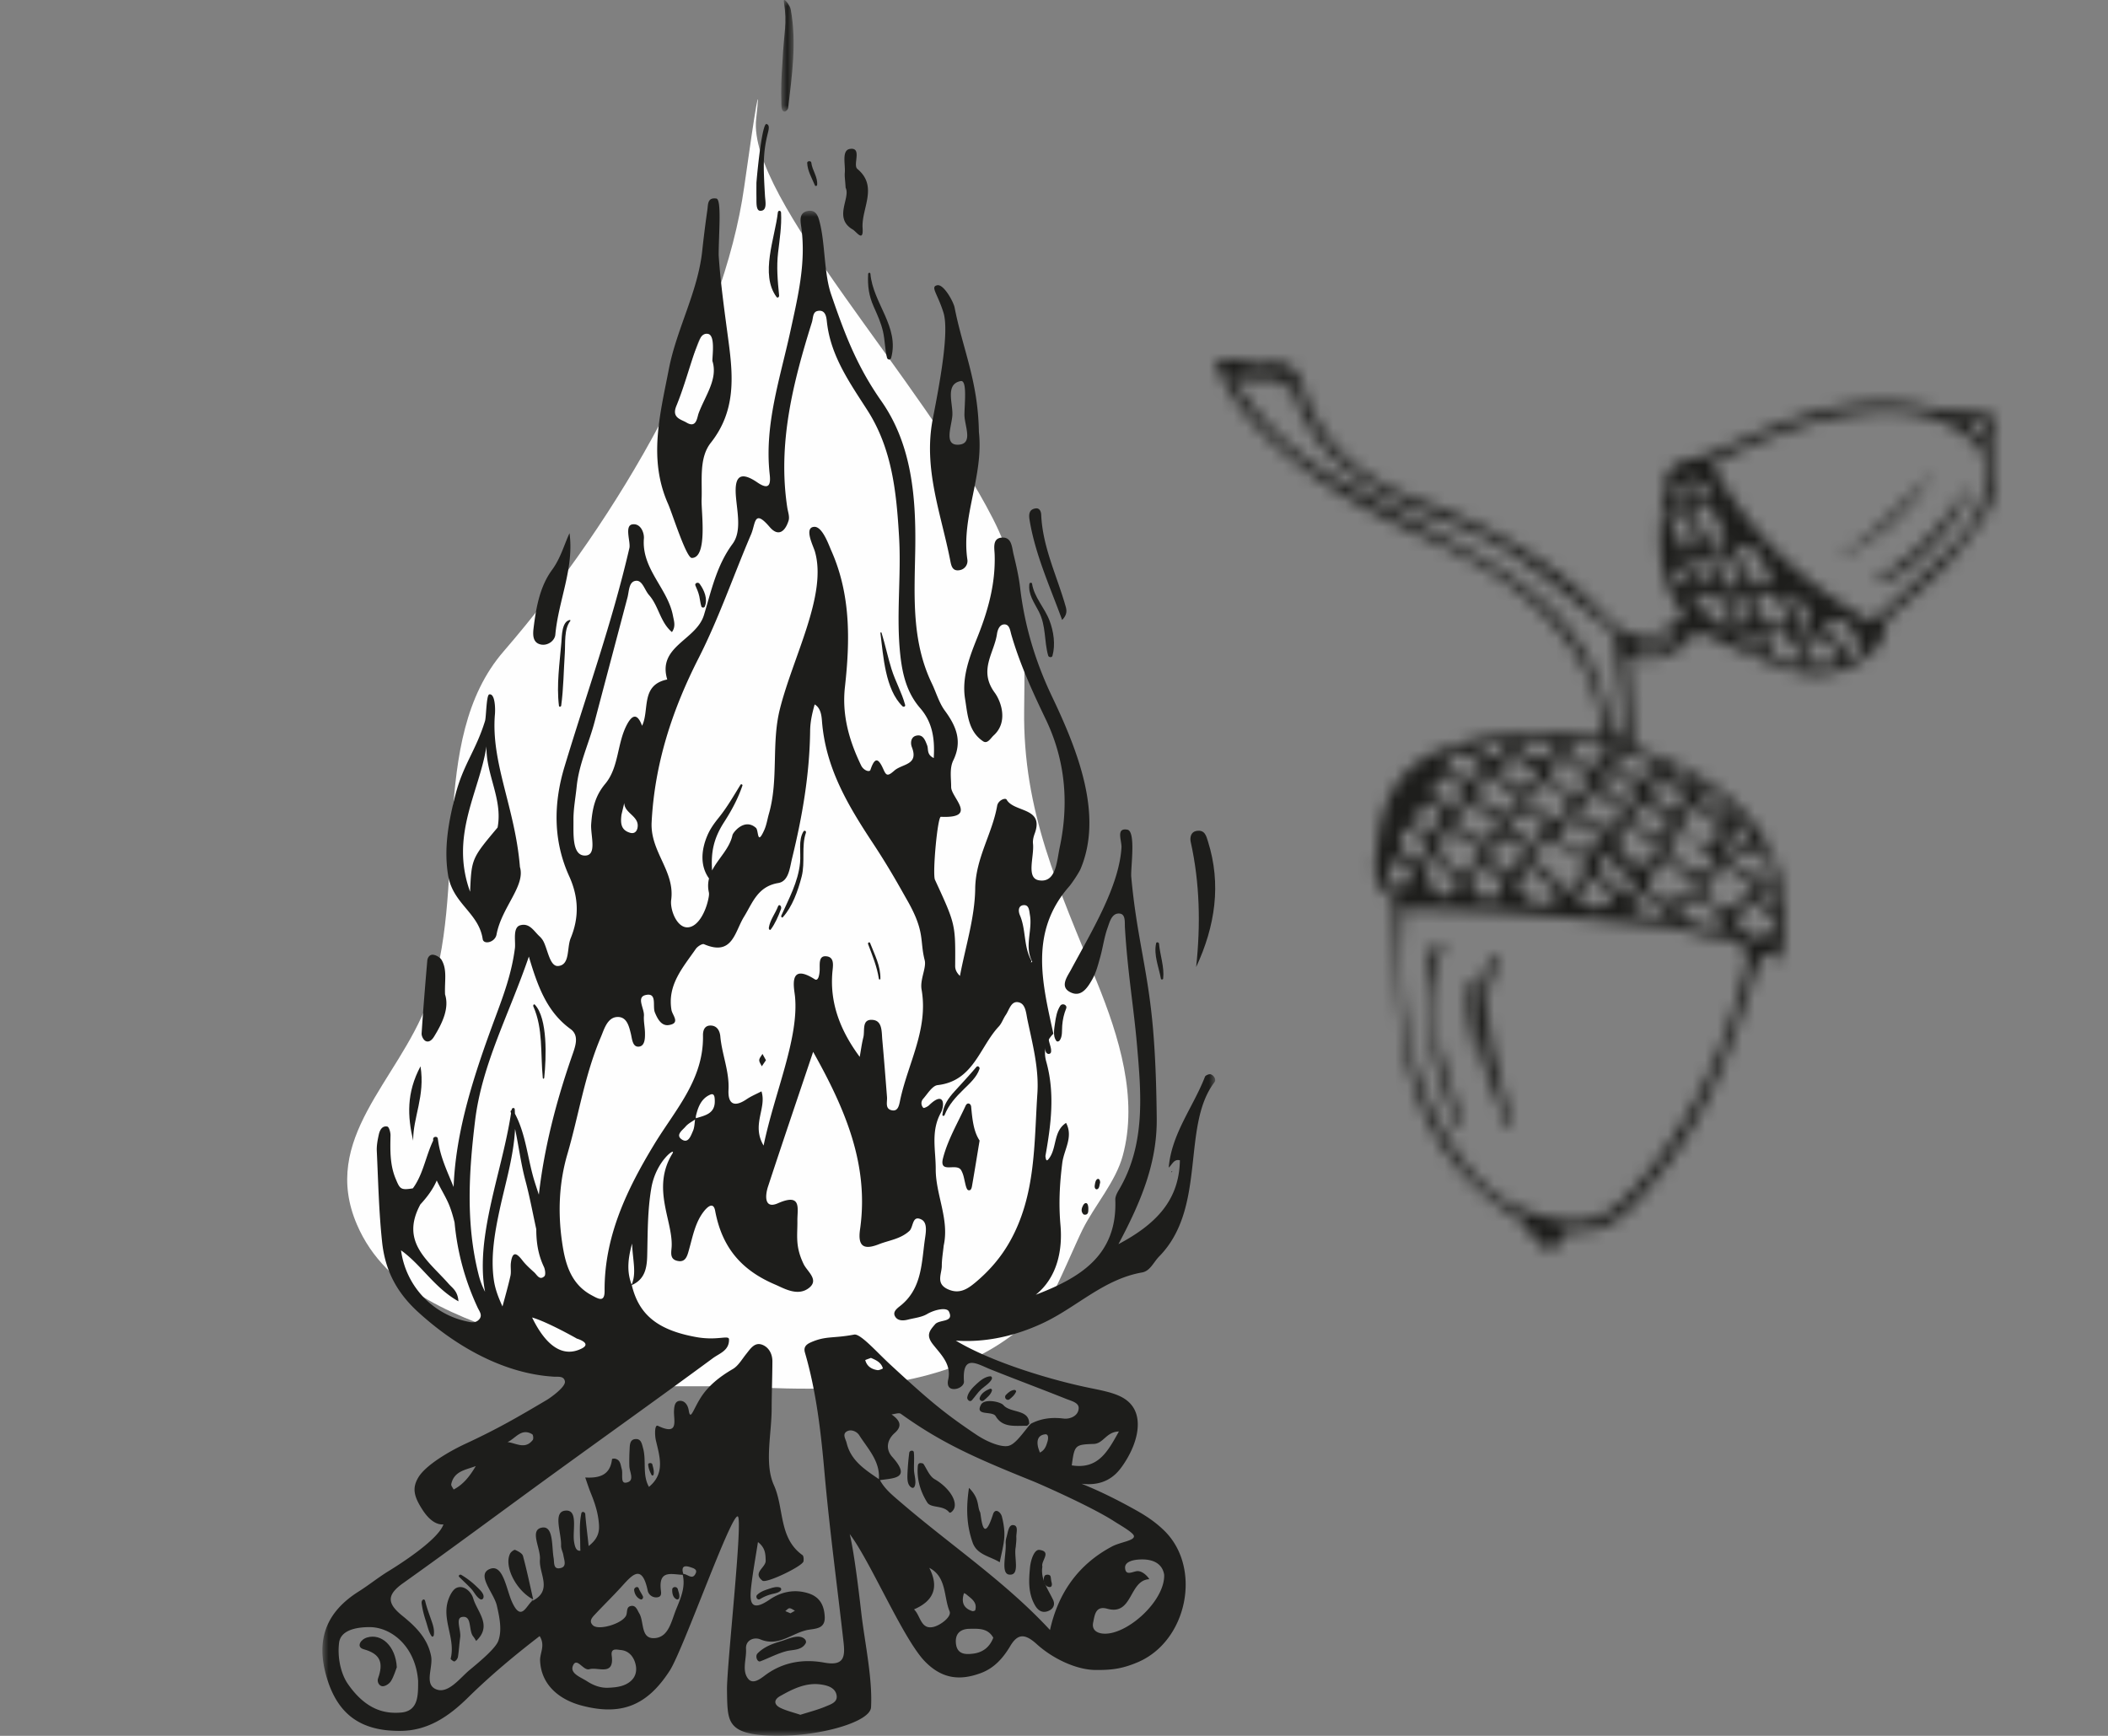
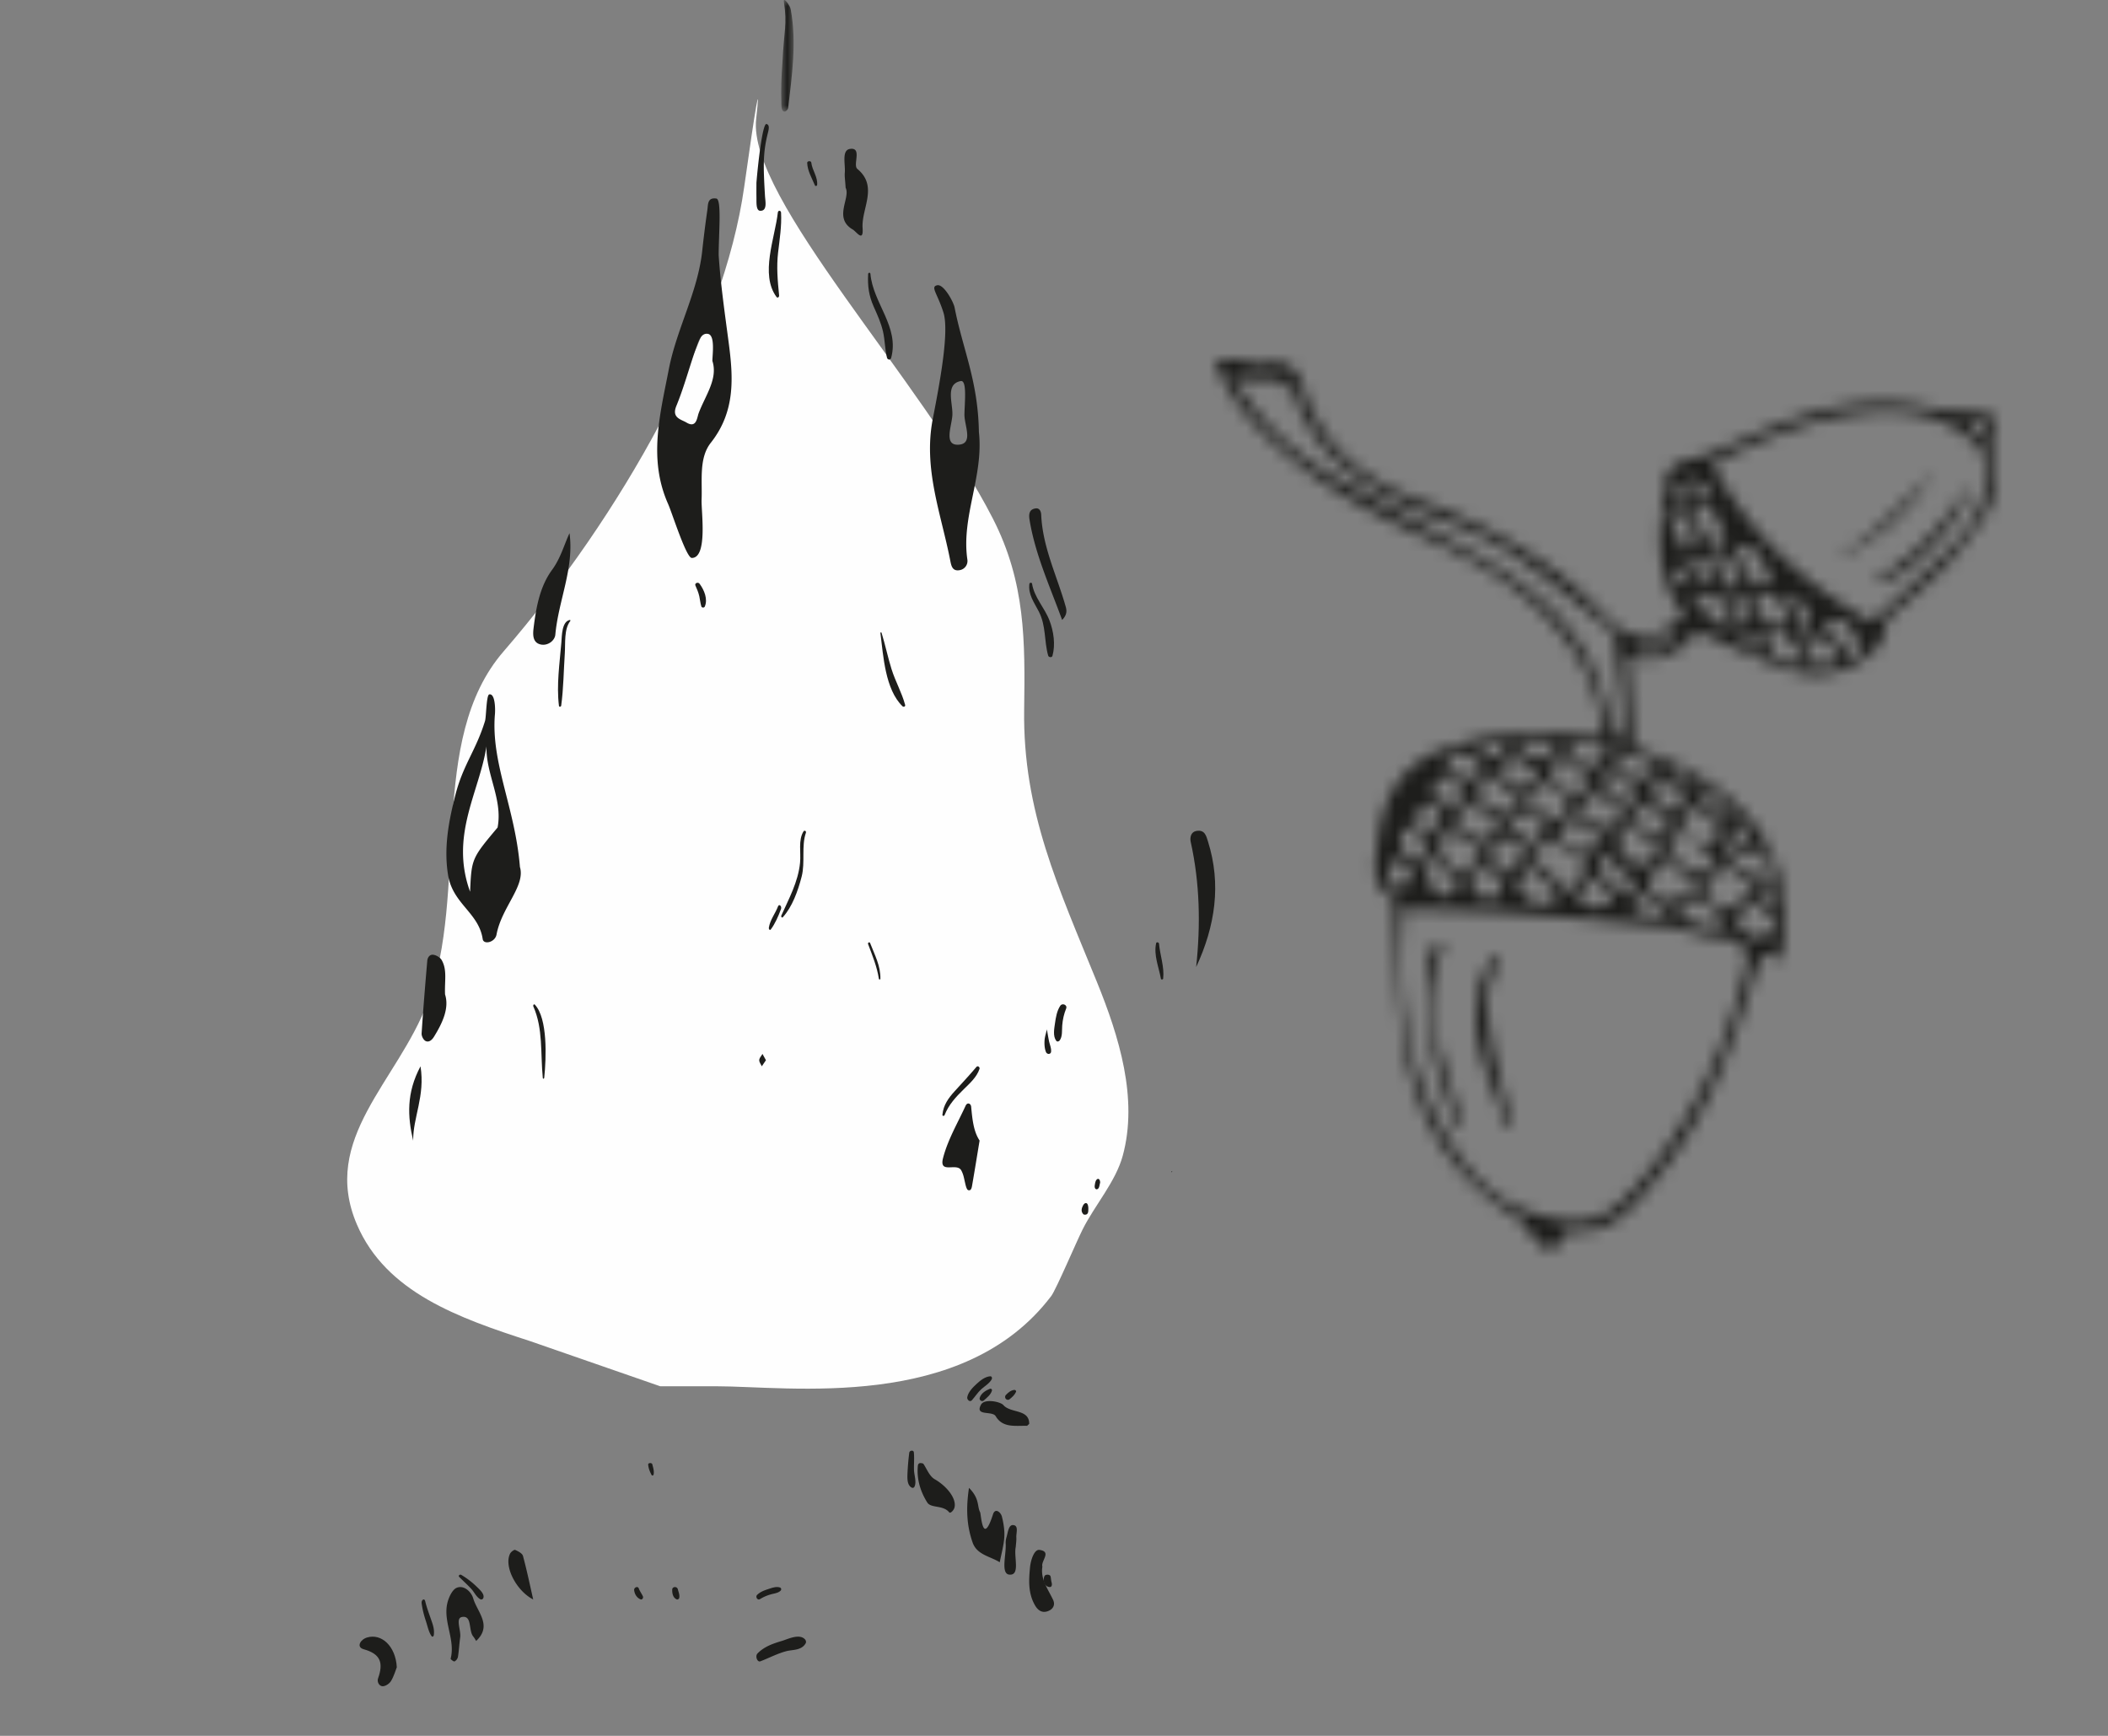
<svg xmlns="http://www.w3.org/2000/svg" height="140" viewBox="0 0 170 140" width="170">
  <rect x="0" y="0" width="170" height="140" fill="#808080" stroke="none" />
  <mask id="a" fill="#fff">
    <path d="M0 0h72v123H0z" fill="#fff" fill-rule="evenodd" />
  </mask>
  <mask id="b" fill="#fff">
    <path d="M0 0h1v9H0z" fill="#fff" fill-rule="evenodd" />
  </mask>
  <mask id="c" fill="#fff">
    <path d="M4.755 6.754c3.468 3.229 7.554 5.498 11.863 7.457 4.562 2.073 8.91 4.506 11.903 8.706 1.603 2.246 2.66 4.695 2.686 7.63-4.322-.964-8.371-.616-12.447.74-3.865 1.285-5.282 4.131-5.67 7.72-.166 1.55-.682 3.37 1.254 4.437.16.09.065.631.09.963.279 3.825.199 7.718.922 11.458 1.078 5.571 3.867 10.256 8.958 13.306.462.277.708.89 1.1 1.303.507.531 1.061 1.02 1.595 1.526.452-.506.907-1.011 1.565-1.748 3.68.49 5.526-2.368 7.626-5.013 3.74-4.714 5.584-10.246 7.363-15.83.088-.275.21-.541.329-.806.099-.219.214-.428.366-.726l1.324.566.14-.854c1.023-6.565-1.765-11.227-7.4-14.376-1.482-.827-3.132-1.356-4.562-1.962-.158-2.436-.31-4.795-.473-7.29 2.4.675 4.207-.248 5.537-2.083 2.497 1.08 4.847 2.295 7.332 3.12 2.712.904 5.267.216 7.285-1.852.451-.464.48-1.331.795-2.288 1.322-1.18 3.033-2.557 4.556-4.114 1.153-1.18 2.102-2.56 3.074-3.9.932-1.28 1.196-2.724.948-4.297-.155-.991-.367-1.906.097-3.03.118-.288.111-.507.023-.674l-.022-.04c-.28-.438-1.15-.504-1.771-.568-1.193-.12-2.419-.077-3.57-.348-3.89-.915-7.626-.256-11.282 1.033-2.168.764-4.251 1.763-6.374 2.653-.224.094-.451.208-.688.254-2.429.475-2.954.89-3.156 3.337-.276 3.302-.594 6.662 1.8 9.448-2.454 2.15-4.447 2.231-6.464.045-4.152-4.502-9.34-7.285-15.026-9.356-2.98-1.086-5.676-2.702-7.507-5.36-.764-1.107-1.408-2.374-1.76-3.663C6.729.856 5.83.233 4.56.101 3.569-.003 2.565 0 1.49.004 1.01.006.515.007 0 0c.98 2.868 2.762 4.9 4.755 6.754zM2.593.985L2.67.543l2.673.45c-.024.14-.05.278-.073.417L2.593.985zm28.04 24.289c-1.82-4.342-5.387-7.099-9.338-9.367-4.021-2.31-8.203-4.35-12.191-6.715-3.21-1.903-5.78-4.546-7.687-7.76 1.587.253 3.1.496 4.786.767 1.692 5.766 6.267 8.631 11.768 10.596 2.152.768 4.313 1.722 6.186 3 2.925 1.996 5.608 4.34 7.975 6.208.25 1.98.419 3.371.603 4.758.294 2.202.165 3.22-.504 4.02-.516-1.824-.86-3.747-1.598-5.507zm9.443-16.872c3.996-1.935 7.86-3.624 12.17-4.09 2.6-.279 5.108-.085 7.403 1.222 2.577 1.47 3.184 3.212 2.046 6.165-.477 1.239-1.31 2.434-2.25 3.39-2.068 2.103-4.306 4.04-6.511 6.076-5.65-3.2-9.912-7.173-12.858-12.763zm20.618-3.273c.61-.2 1.087-.116 1.512.08.072.036-.085.549-.195 1.184l-1.317-1.264zm-22.21 4.283c.656.566 1.201 1.032 1.744 1.5-.087.1-.175.197-.264.295-.544-.466-1.993.014-1.48-1.795zm-1.748.656l.74-.112c.05.538.1 1.077.152 1.616-.218.036-.438.07-.656.108l-.236-1.612zm3.031 4.614c-.479-.933-.887-1.73-1.374-2.684 1.053-1.06 1.555.162 1.978.654.443.512.527 1.329.825 2.18-.758-.079-1.177-.122-1.429-.15zm-3.379-2.397c1.585.142 2.187.93 2.255 2.079.019.327-.508.69-.848 1.115-.533-1.213-.919-2.087-1.407-3.194zm6.027 2.86c.46-.038.87-.077 1.02.098.6.717.966 1.623 1.576 2.728-.943-.016-1.388-.02-1.719-.028-.505-.914-.94-1.705-1.524-2.765h.058c.195 0 .396-.016.589-.033zm-1.133 2.823l-1.5-2.682c1.533.392 2.247 1.305 2.55 2.699l-1.05-.017zm-2.16-.716c-.364-.452-.776-.87-1.199-1.335 1.587-.097 2.243.559 2.295 2.21-.12.08-.239.163-.36.245-.242-.374-.46-.771-.736-1.12zm-2.344-.074l.455-.549c.418.362.854.71 1.229 1.114.038.042-.28.41-.43.628l-1.254-1.193zm4.57 1.525c.179-.098.357-.198.536-.295.51.772 1.044 1.53 1.491 2.336.052.093-.377.45-.654.763-.57-1.163-.973-1.983-1.373-2.804zm2.987 2.427l-.971-2.228c1.671-.386 2.744.648 2.75 2.635l-1.78-.407zm1.762-2.29c1.395.593 2.045 1.453 1.71 2.838l-.454.194c-.403-.973-.805-1.947-1.256-3.032zm-7.69.604c1.973-.89 3.025-.086 3.082 1.839l-.365.43-2.717-2.27zm11.813 3.242c-.349-.367-.802-.635-1.21-.947 1.19-1.421 2.091-.908 3.14 1.752-.308.169-.625.348-.963.535-.352-.5-.609-.968-.967-1.34zm-7.93-.534l.441-.432 1.379 1.395-.424.417c-.466-.458-.93-.92-1.396-1.38zm2.15-.272c1.754-.04 2.382 1.23 3.166 2.62-2.456-.095-2.856-.441-3.166-2.62zm-10.718 1.13l3.67-.773c-.781.847-1.569 1.262-2.315 1.263-.471 0-.927-.166-1.355-.49zm13.51-.47c2.073-.155 2.553.143 2.987 1.795l-1.673.4a597.96 597.96 0 00-1.315-2.195zm-22.907 8.6c.1-.155.197-.307.295-.463l2.835.045.22.317c-.497.419-1.01 1.186-1.483 1.186h-.021c-.632-.03-1.231-.693-1.846-1.086zm5.985 1.67c-1.068-.054-1.638-.848-1.785-2.114l2.905.585.198.41c-.434.391-.888 1.12-1.3 1.12l-.018-.001zm-9.176-1.61a675.71 675.71 0 002.542-.451c-.489.875-.81 1.29-1.213 1.29-.336 0-.73-.288-1.33-.838zm12.986 2.64c-.95-.213-1.774-.787-1.725-2.3 1.131.389 2.059.708 2.985 1.029.042.146.082.292.122.439-.436.278-.937.839-1.307.839a.35.35 0 01-.075-.008zm-13.879-.058c-.834-.147-1.55-.61-1.444-1.707 1.394-.856 2.03.063 3.035 1.11-.613.246-1.089.606-1.486.606a.694.694 0 01-.105-.009zm8.782 1.195c-1.01-.205-1.84-.832-1.99-2.007l.92-.959 2.471 2.093c-.442.294-.949.88-1.332.88a.374.374 0 01-.07-.007zm-6.414-1.843l1.509-1.074c.703.47 1.295.867 1.967 1.32-.311.402-.624.81-1.067 1.386l-2.41-1.632zm10.72 2.757c-.631-.275-1.343-.627-1.702-1.167-.263-.4-.03-1.127-.014-1.946l2.56 2.243c-.263.276-.678.873-.827.873a.044.044 0 01-.017-.003zm3.428-2.786c.58.308 1.163.614 1.845.974-.338.239-.607.336-.824.336-.582 0-.799-.706-1.021-1.31zm-19.362 1.751c.424-.565.71-.94 1.016-1.347l1.582 1.08-.578 1.863c-.861-.682-1.514-1.196-2.02-1.596zm19.44 1.578c-.578-.315-1.218-.715-1.519-1.26-.182-.326.22-.975.389-1.592.807.666 1.36 1.062 1.828 1.543.183.188.323.682.208.834-.17.224-.6.493-.823.493a.162.162 0 01-.082-.018zM20.788 35.09l1.377-1.46c.809.61 1.542 1.16 2.425 1.824l-1.313 1.33-2.49-1.694zm6.744 1.902c-.855-.183-1.622-.761-2.535-1.222l1.645-1.767c.578.477 1.125.875 1.606 1.342.537.519.113 1.663-.578 1.663a.625.625 0 01-.138-.016zm11.757-2.562c.917.778 1.728 1.464 2.541 2.152a8.05 8.05 0 01-.381.01c-1.673 0-2.27-.65-2.16-2.162zm-8.246 3.218c-.686-.169-1.238-.865-1.974-1.431l1.743-1.288c.72.6 1.347 1.115 2.468 2.047-.848.279-1.508.696-2.034.696a.87.87 0 01-.203-.024zm-15.242-.5c.51-.525.954-.982 1.475-1.516.354.48 1.585 1.089.51 2.016-.264.229-.516.319-.747.319-.548 0-.984-.502-1.238-.819zm3.503.178l1.345-1.604c.736.574 1.488 1.163 2.234 1.747-.284.807-.709 1.209-1.276 1.209-.604 0-1.37-.453-2.303-1.352zm16.254 1.048c-.732-.213-1.333-.86-2.05-1.358.537-.562.833-.87 1.137-1.19.582.396 1.086.68 1.518 1.046.532.453.163 1.524-.45 1.524a.58.58 0 01-.155-.022zm2.087-1.05l1.021-1.41c.675.609 1.386 1.246 2.063 1.855-.354 1.964-1.614.967-2.58.896l.008.023c-.013-.007-.025-.016-.038-.025l.03.002-.504-1.341zm-14.109.395a672.07 672.07 0 011.475-1.472l1.626 1.339-.845 1.454c-.813-.475-1.485-.867-2.256-1.32zm4.122.246a566.4 566.4 0 011.204-.84c.83.528 1.55.984 2.545 1.613-.548.339-1.02.871-1.488.87h-.003c-1.062 0-1.927-.505-2.258-1.643zm6.516 2.807c-.625-.103-1.334-.918-1.594-1.583-.168-.437.396-1.156.63-1.74l2.713 2.108c-.542.405-1.178 1.22-1.68 1.22a.389.389 0 01-.069-.005zm7.12-2.653c1.407-.87 1.487-.823 1.864 1.181-.575-.364-1.148-.728-1.865-1.18zm-26.17-.416l2.22 1.148-1.121 1.86c-1.28-.772-1.443-1.726-1.1-3.008zm3.677.132c.414.316.74.615 1.116.838.406.24.857.408 1.544.727-.437.792-.845 1.534-1.256 2.283-2.182-1.25-2.57-2.414-1.404-3.848zm20.424 3.649c-.774-.167-1.642-.65-2.1-1.276-.413-.568-.717-1.529.076-2.25l.966.754-.01-.024c.657.433 1.32.87 2.231 1.466-.329.396-.837 1.333-1.135 1.333a.124.124 0 01-.028-.003zm-17.378-1.531l1.68-1.399c.434.28.825.531 1.474.951-.408.688-.795 1.337-1.182 1.984l-1.972-1.536zm19.387-1.358c.738 1.057 1.6 1.665 2.917.917l.888 2.243c-.113.01-.224.013-.333.013-2.052 0-3.734-1.5-3.472-3.173zm-15.965 1.379l1.759-1.256 3.03 1.936-1.25 2.383c-1.34-1.158-2.424-2.098-3.54-3.063zm6.254-.191l1.862 2.243c.219-.15.438-.299.656-.45l-.532 1.497c-2.368-.688-3.003-2.104-1.986-3.29zm-12.968 3.522c-.534-.21-1.163-.665-1.338-1.166-.22-.632-.029-1.407-.015-2.12l.439.155c.619.701 1.236 1.404 2.013 2.287-.36.29-.821.853-1.056.853a.101.101 0 01-.043-.01zm18.008.3c-.581-.01-1.67-.82-1.62-1.135.128-.803.768-1.527 1.195-2.267.955.793 1.695 1.406 2.887 2.393-.983.436-1.719 1.01-2.44 1.01h-.022zm-21.937-3.328L16 41.502l-1.13 1.385c-1.032-1.018-1.33-1.8-.245-2.61zm6.691 2.96c-1.384-1.03-.027-1.665.626-2.798.087 1.247 2.02 1.543.748 2.882-.089.093-.289.134-.515.134-.312 0-.673-.08-.859-.218zm18.195-.617l1.514-1.91 2.504 1.842c-.754.64-1.29 1.449-1.97 1.593a1.675 1.675 0 01-.35.039c-.868 0-1.414-.744-1.698-1.564zm-15.198-.246l1.002-1.468 2.436 2.2c-.546.547-1.02.825-1.479.825-.626 0-1.227-.512-1.96-1.557zm4.857 1.056c.51-.631.965-1.193 1.395-1.72.486.565 1.007 1.166 1.577 1.825-.51.436-.995.647-1.465.647-.518 0-1.018-.257-1.507-.752zm14.711-.745l1.256-.117.078 1.71c-.104.014-.206.03-.308.046l-1.026-1.64zm-10.37 1.309c.284-.32.572-.64.844-.944l2.136 1.387c-.289.293-.679.436-1.105.436-.618 0-1.313-.302-1.875-.88zm5.663 1.668c-.624-.159-1.152-.683-1.934-1.184.87-.578 1.334-.883 1.722-1.142l2.054 1.71.02.426c-.492.062-1.013.235-1.488.235-.128 0-.253-.014-.374-.045zm2.733-.579c.658-.578 1.18-1.034 1.688-1.479.364.433.685.933 1.119 1.31.787.68.582 1.094-.259 1.482-.305.14-.565.201-.793.201-.83 0-1.225-.809-1.755-1.514zM26.09 68.996c-3.593-.94-5.884-3.652-7.677-6.79-3.255-5.702-3.82-11.836-3.18-17.934 3.135.127 6.02.167 8.888.378 4.341.32 8.673.757 13.008 1.156.237.022.46.16.697.22.834.202 1.661.507 2.508.574 2.335.185 2.928.92 2.298 3.038-.028.093-.046.19-.07.285-1.619 6.162-4.303 11.786-8.515 16.658-1.729 2.002-3.007 2.888-4.966 2.888-.841 0-1.808-.164-2.991-.473z" fill="#fff" fill-rule="evenodd" />
  </mask>
  <mask id="d" fill="#fff">
    <path d="M.284 2.492c-.693 2.876-.04 5.626 1.112 8.314.448 1.047.788 2.129 1.176 3.194L3 13.896c-.3-1.079-.65-2.15-.893-3.241C1.632 8.507 1.002 6.363.864 4.19c-.082-1.296.647-2.64 1.01-3.966L1.433 0C1.042.83.492 1.631.284 2.492z" fill="#fff" fill-rule="evenodd" />
  </mask>
  <mask id="e" fill="#fff">
    <path d="M.001 2.258c.09 2.398.218 4.824.678 7.16.376 1.918 1.247 3.725 1.899 5.582L3 14.87C1.7 10.057-.933 5.436 1.419.091 1.225.062 1.033.031.84 0 .544.753-.027 1.526 0 2.258z" fill="#fff" fill-rule="evenodd" />
  </mask>
  <mask id="f" fill="#fff">
-     <path d="M.662 6L.86.018.487 0C-.248 2.016.366 4.004.662 6z" fill="#fff" fill-rule="evenodd" />
-   </mask>
+     </mask>
  <mask id="g" fill="#fff">
    <path d="M5.776 2.937c-.816.968-1.658 1.938-2.612 2.77C2.2 6.544 1.084 7.216 0 7.984c2.13.3 6.701-3.978 8-7.985-.737.982-1.433 1.997-2.224 2.937z" fill="#fff" fill-rule="evenodd" />
  </mask>
  <mask id="h" fill="#fff">
    <path d="M0 7c3.572-1.254 5.985-3.89 8-7-2.589 2.429-4.746 5.379-8 7z" fill="#fff" fill-rule="evenodd" />
  </mask>
  <g fill="none" fill-rule="evenodd">
    <path d="M170 0H0v140h170z" />
    <path d="M42.757 108.166c-5.731-1.859-11.617-3.91-13.973-9.404-2.972-6.93 3.294-11.544 5.685-17.884 3.39-8.99-.073-21.155 6.139-28.337 9.456-10.932 17.752-25.65 19.41-37.48.916-6.533 1.346-8.971.961-5.446-.696 6.383 13.4 21.07 19.093 32.213 2.637 5.162 2.597 9.89 2.521 15.418-.113 8.214 2.774 14.343 5.868 21.953 1.786 4.39 3.338 9.395 2.085 14.006-.573 2.108-2.254 3.99-3.24 5.955-.488.969-2.141 4.856-2.53 5.369-7.084 9.35-21.082 7.275-27.082 7.275h-5.742 1.287" fill="#fefefe" />
    <g fill="#1d1d1b">
      <path d="M96.463 78c.364-3.4.302-6.758-.438-10.1-.078-.356.015-.803.452-.882.685-.124.8.402.935.83 1.096 3.465.592 6.838-.95 10.152m-62.55 8c.384 2.412-.614 4.12-.592 6-.456-1.955-.555-3.85.592-6M32 134.465c-.093.236-.224.707-.463 1.108-.128.215-.444.428-.675.427-.274-.001-.477-.345-.375-.63.445-1.247.22-1.973-1.163-2.357-.606-.169-.275-.778.275-.945 1.164-.352 2.309.692 2.401 2.397m62.516-39.908c.003-.039.013-.076.016-.114-.021.018-.041.038-.064.053z" />
-       <path d="M58.183 89.673c2.672-1.269 4.845-3.508 7.923-4.048.65-.114.926-.832 1.369-1.283 3.877-3.94 1.768-10.53 4.466-14.056.162-.21-.034-.544-.299-.64-.121-.045-.42.078-.466.192-.95 2.453-2.698 4.595-2.923 7.33.278-.231.404-.71.9-.588-.058 3.174-1.857 5.12-4.956 6.765 1.844-3.472 3.128-6.562 3.088-10.168-.025-2.358-.093-4.707-.287-7.047-.405-4.882-1.33-7.54-1.768-12.42-.06-.653.397-3.662-.312-3.795-.953-.176-.442.897-.476 1.443-.194 3.132-2.386 6.72-4.084 9.876-.29.54-.98 1.426.082 1.846.812.32 1.305-.488 1.652-1.103.305-.542.465-1.174.635-1.781.219-.786.322-1.61.597-2.373.169-.47.339-1.203.97-1.141.5.049.4.723.426 1.14.223 3.678.7 6.316.973 9.466.34 3.935.716 8.026-1.48 11.713-.138.23-.278.514-.269.768.17 4.491-2.857 6.293-6.414 7.656 1.807-1.452 2.158-3.742 1.993-5.601-.156-1.742-.066-3.352.145-5.03.135-1.072.91-2.09.305-3.23-1.037.677-.726 1.99-1.364 2.856-.173.234-.254.246-.301-.18.428-2.414.8-5.009.065-7.622-.233-.828-.058-1.61.576-2.246-.894-4.092-1.949-8.196 1.267-11.869.217-.246.79-1.098.932-1.434 1.79-4.276-.136-9.342-2.3-13.873-1.35-2.828-2.223-5.734-2.584-8.824-.106-.9-.316-1.792-.528-2.676-.139-.583-.14-1.446-1.017-1.328-.692.095-.522.87-.505 1.358.075 2.326-.514 4.47-1.373 6.626-.63 1.577-1.301 3.262-1.01 5.037.2 1.227.253 2.598 1.45 3.398.358.24.617-.26.854-.474 1.207-1.096.58-2.771.086-3.443-1.332-1.81-.045-3.189.18-4.736.054-.367.231-.8.636-.773.384.026.43.51.523.833.686 2.366 1.706 4.594 2.769 6.808 1.596 3.321 1.887 6.802 1.126 10.37-.232 1.091-.283 2.865-1.677 2.626-1.047-.179-.361-1.915-.472-2.953-.028-.262.04-.553.134-.805.801-2.152-1.663-1.693-2.26-2.747-.099-.176-.685.045-.764.498-.398 2.264-1.738 4.22-1.77 6.67-.029 2.355-.79 4.7-1.23 7.051-.3-.29-.388-.55-.386-.807.025-3.356.029-3.356-1.63-6.95-.214-.466.206-5.092.476-5.078 3.047.141.828-1.55.83-2.396 0-.732-.143-1.506.173-2.156.745-1.537.241-2.754-.681-4.007-.475-.645-.699-1.47-1.053-2.205-1.646-3.423-1.4-7.062-1.336-10.707.073-4.225-.249-8.512-2.733-12.057-2.008-2.865-2.977-5.481-4.054-8.62-.558-1.627-.48-3.993-.885-5.673-.13-.534-.274-1.17-.991-1.039-.746.136-.592.827-.523 1.335.392 2.86-.28 5.591-.88 8.353-.826 3.808-2.117 7.56-1.67 11.557.086.762-.01 1.325-.993.65-1.584-1.086-1.854-.229-1.725 1.208.113 1.27.449 2.766-.277 3.746-1.296 1.753-1.722 3.82-2.308 5.741-.622 2.04-3.768 2.507-2.96 5.196-2.17.445-1.413 2.457-2.029 3.734-.294-.79-.671-1.099-1.197-.139-.834 1.525-.649 3.472-1.775 4.82-.84 1.005-1.042 2.029-1.133 3.242-.068.903.521 2.577-.531 2.544-1.027-.032-.887-1.784-.898-2.85-.01-.903.168-1.808.259-2.713.184-1.83.99-3.49 1.451-5.244.877-3.338 1.767-6.673 2.647-10.01.136-.518.099-1.3.699-1.345.508-.038.685.752 1.037 1.15.785.885.896 2.189 1.849 2.988.322-.46.166-.878.08-1.326-.419-2.204-2.54-3.763-2.342-6.224.034-.425-.24-1.235-.924-1.138-.667.094-.133 1.428-.245 1.908-1.419 6.12-3.417 11.624-5.233 17.639-.898 2.975-.92 5.981.376 8.828.782 1.72.801 3.35.124 4.994-.325.785-.035 2.151-.998 2.25-.678.07-.833-1.25-1.193-1.969-.08-.16-.2-.31-.333-.431-.45-.419-.803-1.103-1.56-.88-.613.183-.344 1.303-.416 1.85-.262 2.01-.877 3.679-1.575 5.56-1.71 4.605-3.197 9.116-3.368 13.696-.497-1.227-1.054-2.367-1.243-3.685a.17.17 0 00-.007-.05c-.007-.055-.018-.11-.025-.167-.024-.216-.37-.18-.376.03 0 .02 0 .04-.002.06 0 .018.005.036.012.053-.559 1.154-.776 2.499-1.454 3.582-.06.098-.126.192-.192.283-.993.165-1.045.046-1.39-.783-.47-1.127-.435-2.308-.412-3.494.005-.245-.121-.678-.253-.705-.426-.088-.611.291-.689.637-.098.437-.185.894-.164 1.338.115 2.452.168 4.913.43 7.351.236 2.202 1.116 3.995 2.882 5.614 2.689 2.464 6.616 4.976 10.987 5.233.317.019.8-.08.872.386.066.434-1.146 1.3-1.454 1.484-2.436 1.443-4.003 2.349-6.56 3.537-1.321.615-3.244 1.738-3.825 2.746-.48.832-.358 1.478.352 2.579.5.776 1.088 1.231 1.691 1.18-.404 1.176-3.203 3.021-4.478 3.8-.7.427-1.63 1.155-2.326 1.591-2.67 1.675-3.518 3.92-2.603 6.977.888 2.963 2.73 4.287 5.873 4.29 2.291.001 3.989-1.193 5.509-2.686 1.813-1.783 3.753-3.402 5.782-4.964.478.756.014 1.357.037 1.971.076 1.94 1.519 3.145 3.341 3.63 3.213.853 5.3 0 7.118-2.82 1.083-1.68 4.972-12.725 5.487-12.431.426.243-.898 12.07-.874 13.98.016 1.27.024 2.082.349 2.626.325.544.958.873 2.244 1.013 3.783.41 8.95-.883 9.024-2.226.125-2.245-.47-5.061-.753-7.34-.097-.784-.536-4.846-.965-6.628 1.645 2.142 4.333 8.526 6.093 10.299 1.383 1.396 2.817 1.527 4.484.907 1.074-.398 1.788-1.204 2.369-2.18.594-1 1.172-1.026 2.13-.157 1.32 1.198 3.219 2.074 4.729 2.088 1.312.012 2.148-.089 3.399-.614 4.032-1.692 5.228-7.637 2.155-10.628-.72-.702-1.466-1.195-2.345-1.683-.884-.492-2.531-1.382-4.322-2.095 1.934.235 2.818-.751 3.294-1.43 1.186-1.69 1.58-3.492.936-4.627-.595-1.049-1.83-1.318-3.448-1.645-3.287-.664-8.055-2.117-10.92-3.841 3.023.213 5.57-.723 7.102-1.45m-1.634-33.672c.448-.037.45.457.51.802.216 1.244-.466 2.532.187 3.755l-.104.085.041-.157c-.646-1.132-.428-2.488-.928-3.66-.167-.392-.119-.79.294-.825M30.331 36.096c1.652-3.25 2.816-6.674 4.24-10 .373-.871.22-2.09 1.496-.596.741.87 1.282.291 1.53-.518.096-.316-.057-.71-.11-1.065-.781-5.169.47-10.066 1.99-14.93.105-.337.058-.82.446-.904.665-.147.724.522.763.88.297 2.741 1.844 4.909 3.263 7.121 2.007 3.128 2.346 6.654 2.556 10.201.189 3.18-.248 6.369.102 9.556.172 1.583.54 3.05 1.602 4.272.964 1.11 1.196 2.412 1.092 4.024-.584-.281-.412-.707-.53-1.02-.164-.428-.34-.937-.916-.774-.387.11-.452.568-.317.916.568 1.464-.779 1.328-1.413 1.892-.54.48-.654.407-.873-.083-.398-.899-.687-1.076-1.057.028-.07.208-.555.04-.747-.357-.967-1.997-1.56-4.072-1.309-6.327.416-3.743.478-7.453-1.1-11.004-.212-.477-.719-1.956-1.378-1.918-.85.05-.073 1.544.055 1.983 1.02 3.505-1.786 8.531-2.834 12.763-.678 2.738-.084 5.646-.873 8.398-.125.437-.19.9-.376 1.313-.593 1.316-.438.029-.669-.176-.926-.825-1.85.375-1.894.582-.23 1.086-1.148 1.887-1.643 2.852-.102-1.464.116-2.577.971-3.903.605-.94 1.112-1.879 1.474-2.938.031-.09-.103-.155-.153-.073-.57.919-1.067 1.798-1.747 2.645-.37.46-.688.893-.924 1.443-.487 1.14-.617 2.434.132 3.471a2.375 2.375 0 00-.015 1.11c.037.17-.005.365-.04.542-.213 1.032-.824 2.249-1.659 2.291-.89.045-1.443-1.436-1.338-2.215.314-2.328-1.699-3.876-1.577-6.261.243-4.762 1.682-9.097 3.78-13.221m-6.212 12.612l.225-.946c.011.852 1.258 1.059 1.066 2.015-.062.306-.272.476-.573.394-.813-.22-.79-.856-.718-1.463m-1.646 17.894c.24-.564.5-1.541 1.3-1.579.768-.037.947.717 1.104 1.354.102.42.13 1.075.634 1.037.503-.038.511-.672.503-1.13-.01-.454-.117-.912-.084-1.361.043-.583-.643-1.503.148-1.674.942-.206.528.89.733 1.401.217.537.533 1.113 1.122 1.024.97-.148.29-.78.216-1.227-.336-2.027.936-3.428 1.963-4.914.135-.197.519-.443.663-.381 2.304.994 2.468-.987 3.226-2.214.685-1.108 1.092-2.443 2.76-2.72.853-.14.924-1.21 1.122-2.016.825-3.369 1.407-6.77 1.45-10.242.008-.744.16-1.417.366-2.147.481.282.552.872.588 1.332.286 3.744 2.03 6.712 4.118 9.874 1.384 2.098 2.25 3.703 2.75 4.576 1.477 2.583 1.002 3.239 1.416 4.846.158.61-.395 1.554-.25 2.371.567 3.224-1.13 6.003-1.744 8.993-.072.35-.164.815-.605.751-.63-.092-.408-.664-.44-1.081-.121-1.541-.24-3.083-.38-4.622-.056-.62.01-1.499-.732-1.591-.96-.12-.657.85-.794 1.394-.131.52-.198 1.056-.294 1.584-1.52-2.055-2.428-4.28-2.204-6.831.041-.484.216-1.259-.549-1.285-.564-.02-.464.648-.475 1.09-.01.333-.094.96-.4.766-2.171-1.388-1.652.755-1.592 1.378.332 3.393-1.65 7.765-2.532 12.035-1-1.685.27-3.013-.172-4.372-.412.215-.828.385-1.192.631-.989.674-1.525.41-1.465-.755.076-1.488-.53-2.854-.66-4.302-.038-.444-.262-.905-.835-.882-.475.02-.57.455-.563.797.066 3.56-2.243 5.998-3.942 8.799-2.176 3.588-4.024 7.403-3.993 11.792.008.974-.492.659-1.035.37-1.751-.93-2.164-2.677-2.4-4.33-.335-2.342-.246-4.726.43-7.046.94-3.225 1.392-6.387 2.72-9.493m9.17 5.165c.033 1.055-.785 1.199-1.526 1.422 0-.07-.005-.14.01-.205.168-.713.436-1.395 1.153-1.7.351-.15.357.25.363.483m-1.59 1.525c-.043.318-.047.653-.174.934-.162.36-.364 1.013-.878.685-.566-.362.038-.757.285-1.049.2-.237.5-.39.767-.57M24.939 86.61c-.346-.92-.368-1.855.033-3.313.066 1.436.366 2.368-.033 3.313m-12.327 2.833c-.3.303-.674.196-1.03.118a6.778 6.778 0 01-5.24-5.718c1.645 1.17 2.682 3.02 4.63 4.112-.06-.836-.49-1.072-.782-1.403-1.652-1.878-3.938-3.359-2.29-6.413.537-.582 1.019-1.222 1.321-1.931.28.603.638 1.169.921 1.793.12.267.216.538.302.813l.042.138c.063.214.12.428.173.643.21 2.26.779 4.544 1.865 6.875.145.309.428.629.088.973m-.018-3.65c-1.036-4.109-.787-8.242-.279-12.42.559-4.573 2.735-8.54 4.335-13.223.74 2.5 1.49 4.483 3.363 5.845.75.545.365 1.452.09 2.247-1.253 3.617-2.215 7.324-2.647 11.11-.108-.326-.215-.65-.315-.964-.587-1.83-.702-3.856-1.614-5.566-.007-.121-.006-.242-.019-.364-.014-.148-.225-.108-.243.02l-.011.068c-.053.017-.093.064-.071.133l.03.11c-.53 3.41-1.678 6.685-2.127 10.098-.153 1.166-.259 2.825.034 4.3a6.187 6.187 0 01-.526-1.394m3.537-1.137c-.46-.6-.797-.778-.927.169-.05.358.037.74-.041 1.087-.187.825-.419 1.64-.64 2.457-.311-.679-.587-1.366-.698-2.138-.27-1.884.077-3.844.473-5.68.458-2.124 1.133-4.307 1.238-6.5.3 1.388.47 2.799.839 4.177.342 1.28.587 2.607.873 3.914 0 1.039.141 2.032.615 3.034.104.221.158.648.034.761-.382.35-.586-.107-.815-.318-.333-.304-.679-.608-.951-.963m.779 4.602c1.226.35 3.571 1.678 3.613 1.704-.019.02-.035.028-.052.042.01.006.051-.034.053-.042l.001.001s1.26.362.378.802c-1.511.754-2.877-.21-3.993-2.507m.008 9.416c.083.05.118.37.045.464-.614.795-1.341.25-2.034.168.643-.282 1.107-1.161 1.989-.632m-4.548 2.567c-.453.766-.97 1.467-1.787 1.892-.068-.146-.219-.309-.192-.434.224-1.067 1.188-1.149 1.98-1.458m-6.057 19.883c-1.208.092-2.75-.143-4.253-2.3-.584-.838-.861-2.163-.716-3.33.12-.969 1.26-1.26 2.446-1.263 1.766-.005 3.714 1.549 3.928 4.328 0 1.14.045 2.454-1.405 2.565m18.579-2.565c-.482.44-1.132.53-1.774.558-.665.047-1.252-.18-1.792-.529-.513-.33-1.433-.638-1.098-1.3.317-.627.808.484 1.305.337.686-.203 2.028.591 1.797-1.102-.087-.64.435-.47.71-.448.587.048.978.424 1.165.983.187.557.115 1.109-.313 1.5m3.637-5.771c-.376.925-.585 2.177-1.63 2.32-1.278.176-.923-1.283-1.349-1.989-.169-.28-.288-.727-.749-.57-.27.093-.212.433-.285.682-.2.684-2.224 1.31-2.7.857-.356-.337-.062-.638.171-.886.684-.73 1.4-1.43 2.076-2.167.859-.935 1.693-2.032 2.172.26.074.35.436.606.823.523.347-.074.247-.41.223-.679-.14-1.558.942-1.143 1.777-1.127.232 1.002-.161 1.871-.529 2.776m1.585-2.923c-.258.627-.663.076-1.008.08-.155-.492-.04-.753.57-.547.217.073.565.16.438.467m10.483 10.762c-.659.28-1.363.454-2.05.675-.559-.186-1.091-.313-1.577-.54-.544-.251-.616-.655-.055-.97 1.03-.579 2.095-1.119 3.333-.927.528.081 1.123.266 1.221.88.088.554-.49.719-.872.882m1.68-21.242c-.079-.33-.388-.732.046-.955.332-.169.777.025.968.325.7 1.101 1.689 2.09 1.586 3.542-1.103-.758-2.253-1.477-2.6-2.912m1.5-6.686c-.004-.017.294-.115.46-.18.412.178.827.36.963.849.002.008-.295.158-.437.137-.479-.07-.854-.312-.986-.806m5.555 21.502c-1.088.299-1.088-.908-1.624-1.4 1.614-.692 2.022-1.811 1.232-3.351 1.415.732 1.147 2.327 1.639 3.509.175.424-.688 1.088-1.247 1.242m3.179 2.166c-.651.089-1.327.07-1.42-.81-.082-.778.332-1.179 1.107-1.19.72-.01 1.467-.059 1.905.72-.28.737-.823 1.176-1.592 1.28m-.77-4.876c.067.03.135.056.187.101.394.338.9.62.72 1.272-.014.047-.172.097-.24.075-.76-.246-.882-.776-.668-1.448m14.045-2.705c1.165-.096 1.955.305 2.099 1.225.066 2.154-3.095 4.948-4.968 4.74-.542-.06-.874-.354-.759-.892.124-.582.18-1.378 1.136-1.11 2.074.58 1.737-2.286 3.381-2.382.042-.003-.392-.616-.89-.652-.37-.026-1.006.464-1.052-.257-.03-.473.57-.632 1.053-.672m-1.914-3.075c.43.278 1.514.886 1.572 1.162.083.389-1.09.493-1.78.862-2.72 1.452-4.327 3.754-4.987 6.73-3.618-3.913-8.069-6.877-12.087-10.34-.61-.526-1.236-1.025-1.626-1.746 1.113-.172 2.567-.115.987-1.88-.512-.572-.47-1.331.21-1.931.701-.619.312-1.085-.265-1.492.255-.019.597-.16.754-.046 3.307 2.373 6.036 3.571 10.63 5.424.64.259 4.785 2.084 6.592 3.257m-5.578-7.03c.205-.022.29.196.18.59-.078.233-.165.67-.614.883-.055-.17-.128-.336-.16-.508-.093-.494.023-.901.594-.965m3.903.777c.801-.027 1.005-.978 2.037-1.005-.908 1.634-1.682 3.072-3.803 2.734.227-1.63.247-1.678 1.766-1.73m-10.46-5.037c-.145-2.25 1.045-1.417 2.134-.98 2.033.813 4.086 1.577 6.12 2.39.392.157 1.013.292 1 .742-.02.64-.718.902-1.215.84-.948-.118-1.806-.017-2.64.415l-.16.165c-.766.975-1.192 1.518-1.668 1.626-.488.11-1.552-.218-2.622-.939-2.568-1.729-3.778-2.742-6.937-5.666-1.074-.995-2.367-2.47-2.865-2.374-1.717.327-2.288.085-3.515.636-.407.182-.57.415-.454.818.915 3.138 1.284 6.382 1.57 9.605.407 4.6 1.026 9.172 1.543 13.757.134 1.182.036 1.933-1.558 1.64-1.641-.3-3.269-.066-4.707.977-.383.28-1.027.84-1.435.319-.518-.665-.116-1.59-.166-2.399-.045-.752.687-.967 1.146-.774 1.528.642 2.61-.568 3.919-.775.63-.099 1.328-.11 1.283-1.052-.045-.903-.387-1.583-1.3-1.879-1.135-.367-2.218-.13-3.147.503-1.592 1.086-1.614.107-1.483-1.052.133-1.17.35-2.33.545-3.59.599.463.61.968.623 1.5.014.565-1.093.968-.257 1.614.31.238 3.236-1.17 3.305-1.559.028-.164.018-.434-.084-.506-1.927-1.375-1.466-3.788-2.3-5.637-.781-1.731-.188-4.082-.182-6.16.004-1.274.054-2.548.06-3.822.003-.59-.276-1.127-.8-1.336-.627-.25-.965.306-1.31.734-.344.427-.64.96-1.088 1.221-1.109.643-2.002 1.388-2.58 2.3-.628.991-.833 1.899-.97 1.026-.056-.364-.272-.758-.669-.766-.44-.007-.496.413-.517.779-.045.794.446 2.068-1.3 1.236-.273-.13-.26.753-.163 1.169.31 1.33.762 2.665-.553 3.752l-.01-.007c-.544-.967-.188-2.088-.47-3.112-.098-.353-.157-.76-.601-.735-.475.028-.465.476-.484.829-.025.45-.034.904-.02 1.355.012.486.476 1.217-.269 1.333-.478.075-.23-.714-.346-1.103-.102-.34-.091-.725-.534-.83-.08-.018-.247.008-.249.027-.145 1.329-1.053 1.55-2.161 1.49.149.42.282.847.45 1.26.345.842.616 1.684.662 2.616.04.776-.317 1.241-.834 1.652l-.025-.212c-.083-.793-.19-1.576-.251-2.372-.012-.161-.272-.25-.313-.055-.143.672-.134 1.375-.102 2.058.013.299.004.631.024.957-.3.045-.435-.225-.514-.74-.138-.908.37-2.613-.719-2.49-1.01.115-.285 1.816-.326 2.815-.01.261.145.523.187.79.066.41.329.987-.356 1.045-.465.04-.374-.498-.431-.825-.164-.928.002-2.61-.925-2.46-1.067.174-.105 1.668-.18 2.58-.092 1.15 1.078 2.504-.637 3.349l.056-.056c-.027-.013-.052-.035-.08-.048l.022.098c-.495.443-.886 1.674-1.611.077-.466-1.025-.71-3.077-1.773-2.668-1.16.445.308 1.926.548 2.96.241 1.04.42 2.021.116 2.848-.214.586-1.417 1.608-2.309 2.343-.758.626-1.703 1.928-2.665 1.574-1.046-.384-.268-1.76-.443-2.684-.28-1.465-1.282-2.42-2.335-3.272-1.235-.998-1.243-1.68.075-2.617 4.087-2.909 8.109-5.907 12.168-8.854 4.274-3.102 8.575-6.167 12.827-9.3.525-.386 1.308-.606 1.29-1.502-.006-.393-.912.12-2.65-.193-3.158-.57-4.627-1.843-5.191-4.19 1.03-.461 1.22-1.32 1.244-2.397.043-1.813.02-3.623.333-5.437.385-2.23 2.05-3.35 1.694-2.767-1.694 2.767.031 5.376-.054 7.464-.019.437-.182.996.387 1.163.758.222.879-.419 1.025-.939.295-1.046.49-2.14 1.174-3.022.195-.25.764-.899.92-.056.587 3.146 2.3 4.866 4.853 5.953.682.29 1.83.998 2.743.242.787-.65-.17-1.297-.462-1.903-.7-1.452-.487-2.306-.502-3.5-.011-.962.386-2.262-1.575-1.4-1.114.49-1.025-.644-.797-1.34 1.154-3.516 2.346-7.02 3.642-10.874 2.627 4.676 4.521 9.16 3.781 14.33-.196 1.378.32 1.659 1.512 1.19.833-.327 1.752-.42 2.468-1.076.34-.314.211-1.313.978-.918.483.248.359 1.005.282 1.532-.286 1.956-.226 4.053-2.025 5.453-.298.233-.612.502-.36.872.215.32.637.308 1.005.214.523-.133 1.1-.187 1.549-.451.61-.359 1.578-.566 1.757-.204.448.908-.755.618-1.11 1.027-.454.52-.75.882-.186 1.61.63.813 1.523 1.608 1.24 2.855-.09.394-.01.758.467.763.383.004.825-.282.803-.613M37.33 112.937c.114-.081.23-.231.34-.228.148.004.292.127.439.199-.12.07-.241.139-.363.208l-.416-.179m13.103-25.96c-.99-.46-.482-1.231-.482-1.887.001-.543.099-1.085.153-1.628.472-2.132-.651-4.102-.642-6.179.006-1.513-.415-3.037.413-4.538.327-.593.29-1.813-.953-.602-.118.116-.416.25-.458.208a.531.531 0 01-.01-.736c.357-.407.736-1.05 1.162-1.098 2.895-.328 3.379-3.069 4.93-4.726.243-.259.357-.634.564-.932.294-.422.43-1.202 1.092-1.006.518.153.55.888.657 1.392.412 1.958.935 3.935.802 5.933-.27 4.052-.115 8.197-2.209 11.934-.726 1.296-1.668 2.382-2.793 3.323-.635.53-1.297.97-2.226.541" mask="url(#a)" transform="translate(26 17)" />
      <path d="M55.79 45c1.304-.004.751-3.78.79-4.703.064-1.568-.228-3.358.744-4.588 2.003-2.538 1.81-5.28 1.437-8.108-.289-2.194-.654-4.713-.804-7.016 0-1.722.257-4.508-.189-4.573-.726-.105-.661.486-.72.904a89.637 89.637 0 00-.414 3.295c-.352 3.333-2.065 6.303-2.696 9.564-.7 3.625-1.676 7.238-.057 10.873.322.723 1.461 4.353 1.91 4.352m-1.249-12.253c.655-1.593 1.083-3.274 1.673-4.896.14-.385.35-1.012.874-.924.602.1.362 1.685.362 2.182.466 1.449-.569 2.783-1.108 4.217-.13.348-.17 1.24-.978.755-.435-.262-1.218-.372-.823-1.334M38.927 75.738c.07.475.997.276 1.116-.367.408-2.195 2.347-3.923 1.887-5.445-.388-4.793-2.351-8.392-2.016-12.325.039-.451.012-1.697-.46-1.595-.236.052-.24 1.818-.338 2.14-.746 2.415-1.76 3.51-2.388 5.96-.54 2.11-.955 4.279-.59 6.487.385 2.316 2.472 3.02 2.789 5.145m.306-15.542c-.057 2.261 1.33 4.268.894 6.547-2.093 2.49-2.1 2.518-2.216 5.178-1.645-4.532.73-7.992 1.322-11.725m38.213-14.223a.75.75 0 00.57-.827c-.515-3.473 1.323-6.72.928-10.298-.07-4.15-1.296-6.653-1.96-10.045-.09-.462-.878-1.907-1.402-1.797-.57.122.006.636.499 2.19.493 1.553-.31 5.775-.857 8.592-.78 4.013.669 7.64 1.406 11.405.085.432.166.929.816.78m-.64-12.541c.027-.963-.58-2.461.672-2.698.518-.099.318 1.711.299 2.673-.024.9.79 2.442-.54 2.461-1.153.017-.456-1.583-.43-2.436M43.61 51.98c.57.121 1.132-.31 1.175-.797.247-2.75 1.528-5.35 1.144-8.183-.454.989-.725 2.033-1.409 2.962-.99 1.348-1.29 3.054-1.493 4.722-.06.506-.075 1.155.583 1.295" />
      <path d="M.103 4.976C.008 6.359-.022 7.067.016 8.448c.006.24.032.57.275.551.097-.008.258-.172.272-.295.305-2.637.694-5.277.204-7.953C.706.413.15-.302.217.14.5 1.99.22 2.479.103 4.976" mask="url(#b)" transform="translate(63)" />
      <path d="M68.77 18.51c.298.174.876 1.075.794-.116-.109-1.577 1.29-3.351-.422-4.77-.388-.322.412-1.752-.585-1.615-.707.097-.367 1.242-.428 1.934-.025.272.027.556.067 1.2.416.825-1.014 2.44.575 3.368M34.333 83.965c.29.13.53-.13.667-.353.708-1.143 1.238-2.324.891-3.413-.046-1.101.187-1.977-.277-2.777-.113-.194-.416-.38-.662-.417-.307-.045-.472.227-.494.479-.167 1.953-.33 3.908-.457 5.864-.014.208.145.534.332.617M85.655 50c.395-.401.383-.735.294-1.054-.693-2.468-1.87-4.804-1.981-7.433-.01-.223-.108-.55-.437-.51-.594.071-.563.563-.496.964.464 2.791 1.638 5.336 2.62 8.033M61.3 17c.601.026.42-.758.393-1.194-.135-2.311-.174-3.406.198-4.943.081-.335.23-.78-.075-.861-.331-.089-.71 3.437-.814 4.739 0 .443-.005.795.001 1.145.008.425-.046 1.099.297 1.113M84.237 83.93c-.017.3.004.629.107.898.09.24.398.22.42-.003.03-.285-.113-.59-.173-.887-.06-.298-.108-.597-.162-.896l.006-.042c-.005.004-.007.01-.011.015a.194.194 0 01.003.012c-.071.306-.173.603-.19.904m3.525 13.752c.012-.176.018-.371-.045-.53-.07-.18-.252-.157-.367.059-.13.242-.203.504.038.738.215.059.357-.03.374-.267m.785-1.806c.115-.09.121-.319.173-.487.004-.252-.126-.388-.266-.265-.113.1-.143.315-.169.486-.036.243.11.386.262.266m-51.73 32.188c-.355.157-.644.793-.75 1.27-.328 1.493.667 2.92.275 4.445-.01.043.245.248.317.217a.558.558 0 00.273-.367c.082-.52.107-1.05.18-1.571.082-.573-.404-1.546.144-1.645.838-.15.507 1.079.906 1.568.09.11.162.24.238.363 1.332-1.244.076-2.342-.24-3.44-.153-.525-.756-1.1-1.343-.84m4.731-3.061c-.08-.035-.332.15-.404.286-.533 1.019.486 3.006 1.856 3.71-.265-1.17-.511-2.348-.823-3.508-.056-.21-.388-.38-.629-.488m39.365-11.685c-.227-.265-1.517-.546-1.799-.03-.524.958.911.465 1.187.934.569.963 1.596.747 2.528.773l.171-.158c.008-1.217-1.502-.837-2.087-1.52M61.77 85.508L61.49 85c-.093.165-.25.328-.26.494-.009.167.13.337.205.506l.335-.492m16.099 3.678c-.638 1.387-1.432 2.731-1.815 4.206-.348 1.338 1.093.35 1.461.993.18.314.225.627.302.957.054.234.128.6.263.644.267.088.296-.266.334-.481.193-1.108.371-2.219.586-3.517-.49-.735-.587-1.728-.681-2.732-.024-.257-.306-.386-.45-.07m2.211 32.95c-.848 2.644-.955-.017-1.04-.177-.248-.465-.023-1.093-.896-1.959-.258 1.714-.174 3.063.29 4.4.348 1.007 1.42 1.116 2.19 1.6.13-.674.323-1.343.368-2.023.036-.546-.058-1.113-.19-1.65-.088-.365-.546-.742-.723-.191m-4.703-2.836c-.432-.247-.645-.862-.92-1.256-.285-.098-.415-.03-.436.181-.106 1.072.217 2.094.76 2.955.3.476 1.286.19 1.765.79.101.127.392-.177.438-.42.145-.747-.676-1.717-1.607-2.25m6.322 3.7c-.365-.02-.414.59-.528.979a1.496 1.496 0 00-.067.503c.059.894-.422 2.453.299 2.515.904.078.336-1.444.514-2.235.017-.257.061-.515.046-.768-.02-.365.21-.967-.264-.994m2.365 3.355c-.135-.47.78-1.21-.23-1.352-.435-.062-.714.838-.769 1.423-.097 1.031-.158 2.054.392 3.026.204.363.525.67 1.024.5.441-.148.642-.508.444-.925-.41-.864-1.03-1.682-.86-2.672m-49.307 4.243c-.164-.478-.344-.94-.465-1.454-.065-.28-.326-.113-.288.171.069.516.194.982.346 1.442.136.415.236.92.466 1.212.055.07.153.014.169-.102.065-.477-.091-.87-.228-1.27m3.684-2.629a6.573 6.573 0 00-1.233-.945c-.132-.08-.265.066-.183.15.329.333.689.653 1 .994.232.255.375.617.704.813.081.05.2 0 .23-.059.178-.322-.27-.71-.518-.953m14.166-9.864c-.035-.148-.347-.136-.334.021.024.305.13.558.274.837.036.07.147.032.16-.027.061-.295-.03-.542-.1-.831m-.759 10.648c-.099-.223-.248-.406-.333-.639-.083-.228-.396-.074-.375.13.034.319.206.612.506.744.143.063.254-.116.202-.235m2.814-.58c-.06-.242-.447-.228-.451.036-.006.303.057.648.359.783.077.033.183-.028.202-.104.062-.238-.052-.482-.11-.715m10.264 4.054c-.45-.5-1.365-.035-1.871.118-.669.202-1.407.437-1.965 1.011-.211.219-.017.727.23.634.705-.27 1.37-.628 2.094-.818.495-.131 1.229-.042 1.56-.638.056-.102.015-.237-.048-.307m-2.032-4.191c-.305-.102-.669.041-.959.135-.322.104-.631.225-.874.46-.16.154.022.471.237.338.271-.17.568-.294.878-.381.26-.073.579-.1.774-.295.082-.083.062-.218-.056-.257m10.815-9.481c-.013-.47.034-.941-.01-1.41-.02-.222-.35-.168-.373.03a20.328 20.328 0 00-.143 1.687c-.012.372-.037.91.337 1.116.096.052.189.012.232-.082.177-.378-.032-.937-.043-1.341" />
      <path d="M84.779 127.515c-.03-.13-.018-.263-.061-.39-.053-.158-.406-.169-.484-.016-.126.246-.102.803.376.887.078.014.152-.011.18-.06.082-.14.022-.279-.011-.421M79.858 111c-.415.028-.795.335-1.09.606-.308.283-.684.657-.764 1.08-.037.191.206.437.378.243.265-.299.466-.628.768-.899.273-.243.658-.465.83-.794.048-.09.008-.244-.122-.236m-.031 1.01c-.331.13-.707.364-.818.724-.059.192.18.351.331.215.25-.225.562-.456.655-.795.029-.106-.073-.182-.168-.144m1.965.09c-.284.038-.473.201-.667.401-.203.21.076.533.303.342.21-.176.393-.331.508-.584.042-.093-.062-.17-.144-.16M78.75 86.044c-.571.676-1.162 1.308-1.756 1.96-.508.558-.916 1.118-.993 1.902-.012.112.137.125.173.033.337-.856.922-1.474 1.555-2.096.48-.472 1.04-.965 1.264-1.634.046-.138-.141-.284-.242-.165m6.759-4.932c-.275.406-.362.934-.43 1.415-.063.446-.183 1.028.099 1.413.073.1.21.062.273-.02.246-.325.178-.82.21-1.208.039-.486.137-.924.318-1.372.117-.29-.307-.468-.47-.228m7.958-5.007c-.009-.102-.203-.158-.23-.035-.217.945.217 1.941.384 2.871.016.089.17.071.18-.012.11-.946-.254-1.883-.334-2.824M64.8 67.053c-.444.712-.195 1.696-.28 2.535-.154 1.554-.92 2.93-1.508 4.25-.046.102.05.214.12.136.751-.826 1.21-2.083 1.518-3.278.295-1.147-.032-2.451.34-3.526.053-.153-.121-.228-.19-.117m-2.055 6.044c-.217.577-.64 1.08-.743 1.725-.019.121.082.24.156.142.335-.441.621-1.08.826-1.652.08-.224-.153-.444-.239-.215m7.424 2.958c-.045-.117-.205-.028-.162.087.35.939.715 1.8.871 2.807.012.074.12.064.121-.01.025-1.044-.47-1.948-.83-2.884m-27.043 4.964c-.062-.065-.159.05-.115.15.796 1.805.566 3.746.763 5.765.01.103.107.076.116-.013.167-1.624.287-4.8-.764-5.902m2.822-31.018c-.645.13-.634 1.28-.678 1.826-.138 1.675-.4 3.419-.194 5.094.015.123.167.09.182-.016.186-1.378.198-2.817.29-4.21.055-.807-.072-1.953.439-2.608.028-.036.009-.096-.04-.086m10.471-2.92c-.127-.172-.417-.045-.338.137.126.285.247.57.314.869.062.275.082.555.168.826.036.11.224.118.273.01.262-.587-.036-1.328-.417-1.842M71.9 53.975c-.302-.969-.506-1.967-.806-2.937-.019-.061-.102-.044-.093.02.235 1.858.385 4.546 1.784 5.906.08.079.246.023.21-.11-.265-.991-.787-1.894-1.094-2.879m12.737-3.925c-.398-1.047-1.231-1.859-1.409-2.979-.017-.109-.201-.084-.214.015-.107.856.367 1.472.758 2.232.605 1.177.415 2.361.76 3.565.04.137.298.169.342.015.252-.906.098-1.968-.237-2.849M62.753 20.335c.124-1.066.291-2.099.236-3.182-.01-.193-.238-.21-.26-.014-.228 2.044-1.454 4.99-.107 6.812.085.114.222.009.21-.123-.12-1.198-.22-2.292-.08-3.493m2.674-7.225c-.018-.16-.334-.139-.33.023.023.65.377 1.224.625 1.823.034.08.169.04.176-.033.068-.649-.4-1.182-.471-1.813m4.768 8.971c-.01-.121-.178-.1-.183.017-.048.986.054 1.738.445 2.624.296.668.594 1.304.759 2.038.154.691.145 1.404.316 2.088.046.181.282.216.336.018.682-2.51-1.468-4.416-1.673-6.785" />
    </g>
    <g fill="#1d1d1b">
      <path d="M-32.854 17.575l80.765-46.33 48.305 83.13-80.765 46.33z" mask="url(#c)" transform="translate(98 29)" />
      <path d="M-8.992 3.112L2.59-2.74l8.99 13.628L0 16.74z" mask="url(#d)" transform="translate(119 77)" />
      <path d="M-8.852 3.357L2.408-3.18l8.511 14.822-11.26 6.536z" mask="url(#e)" transform="translate(115 76)" />
      <path d="M-4.07 1.113L.949-1.952l3.734 6.84-5.02 3.065z" mask="url(#f)" transform="translate(118 79)" />
      <path d="M-4.968 1.664L6.396-5.078 12.968 6.62 1.605 13.362z" mask="url(#g)" transform="translate(151 39)" />
      <path d="M-4.303 1.356L6.377-5.09l5.926 10.732-10.679 6.446z" mask="url(#h)" transform="translate(148 38)" />
    </g>
  </g>
</svg>